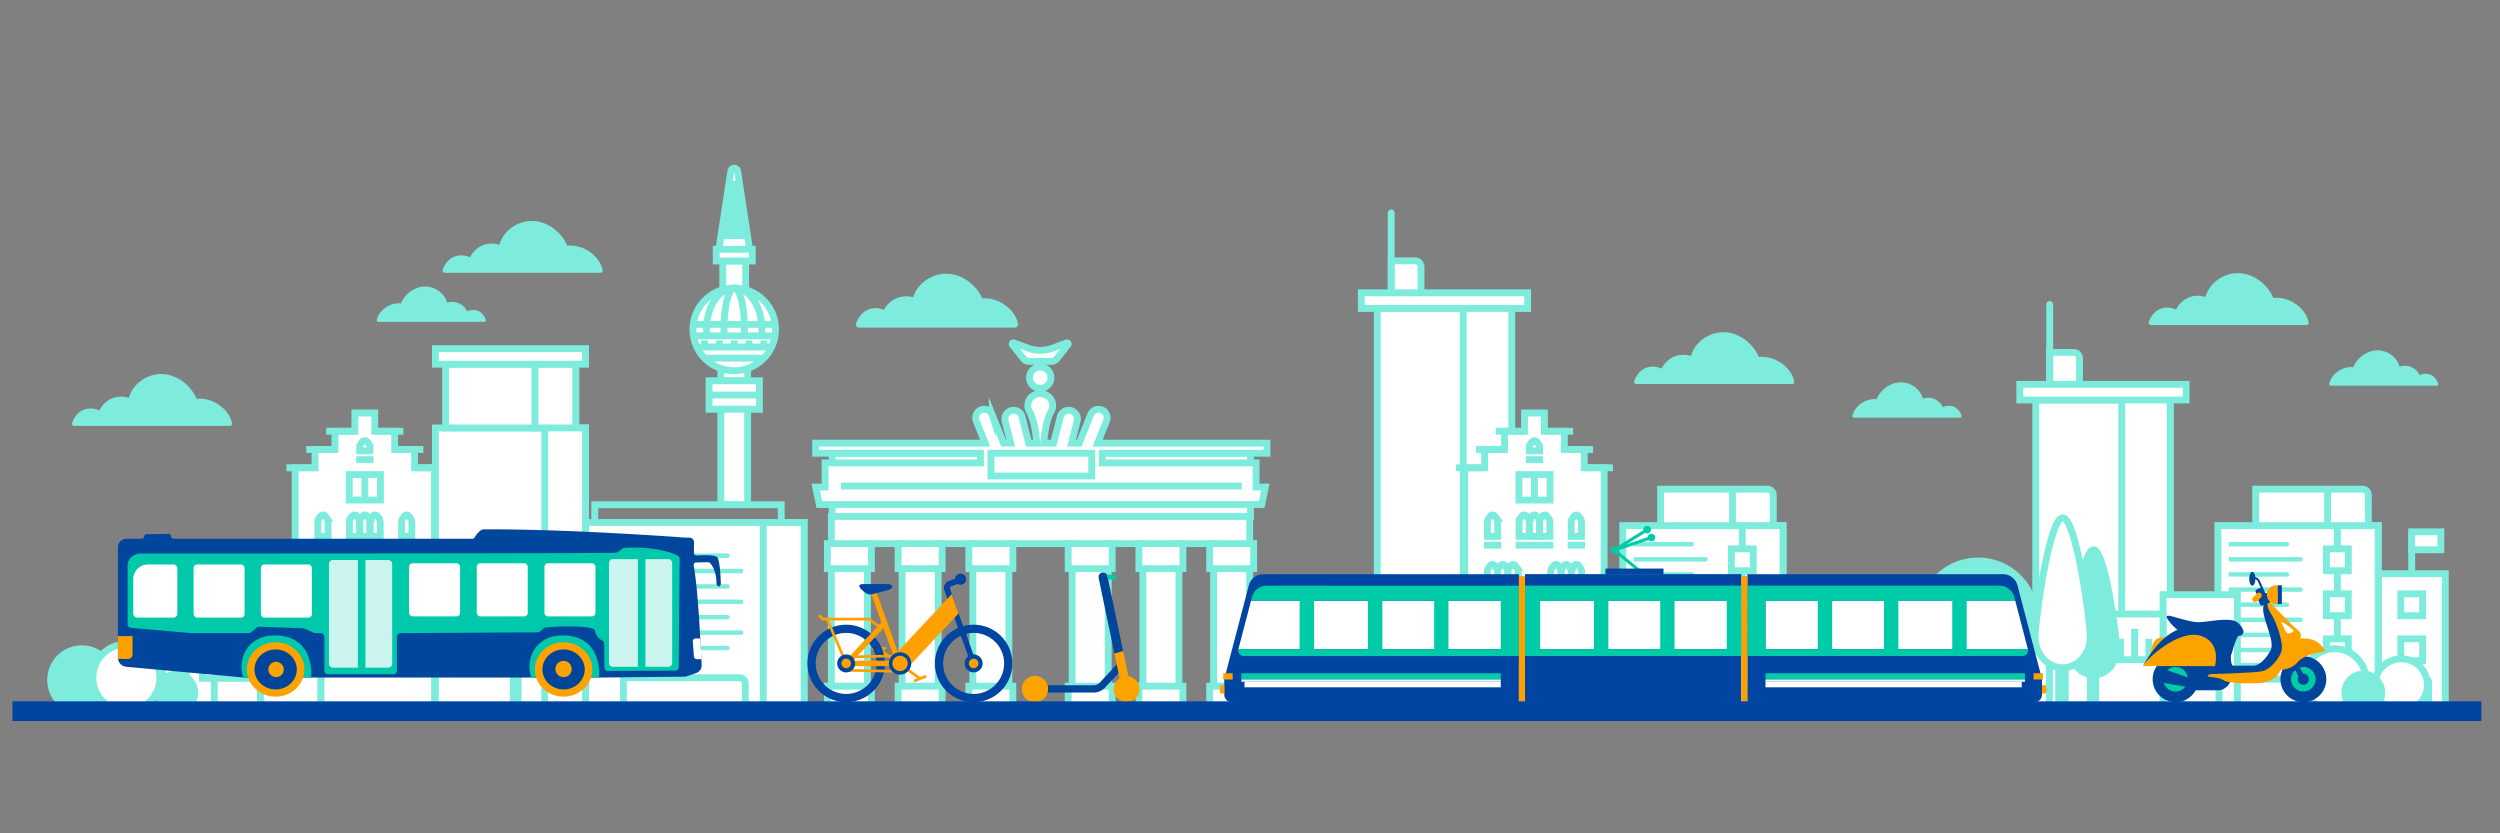
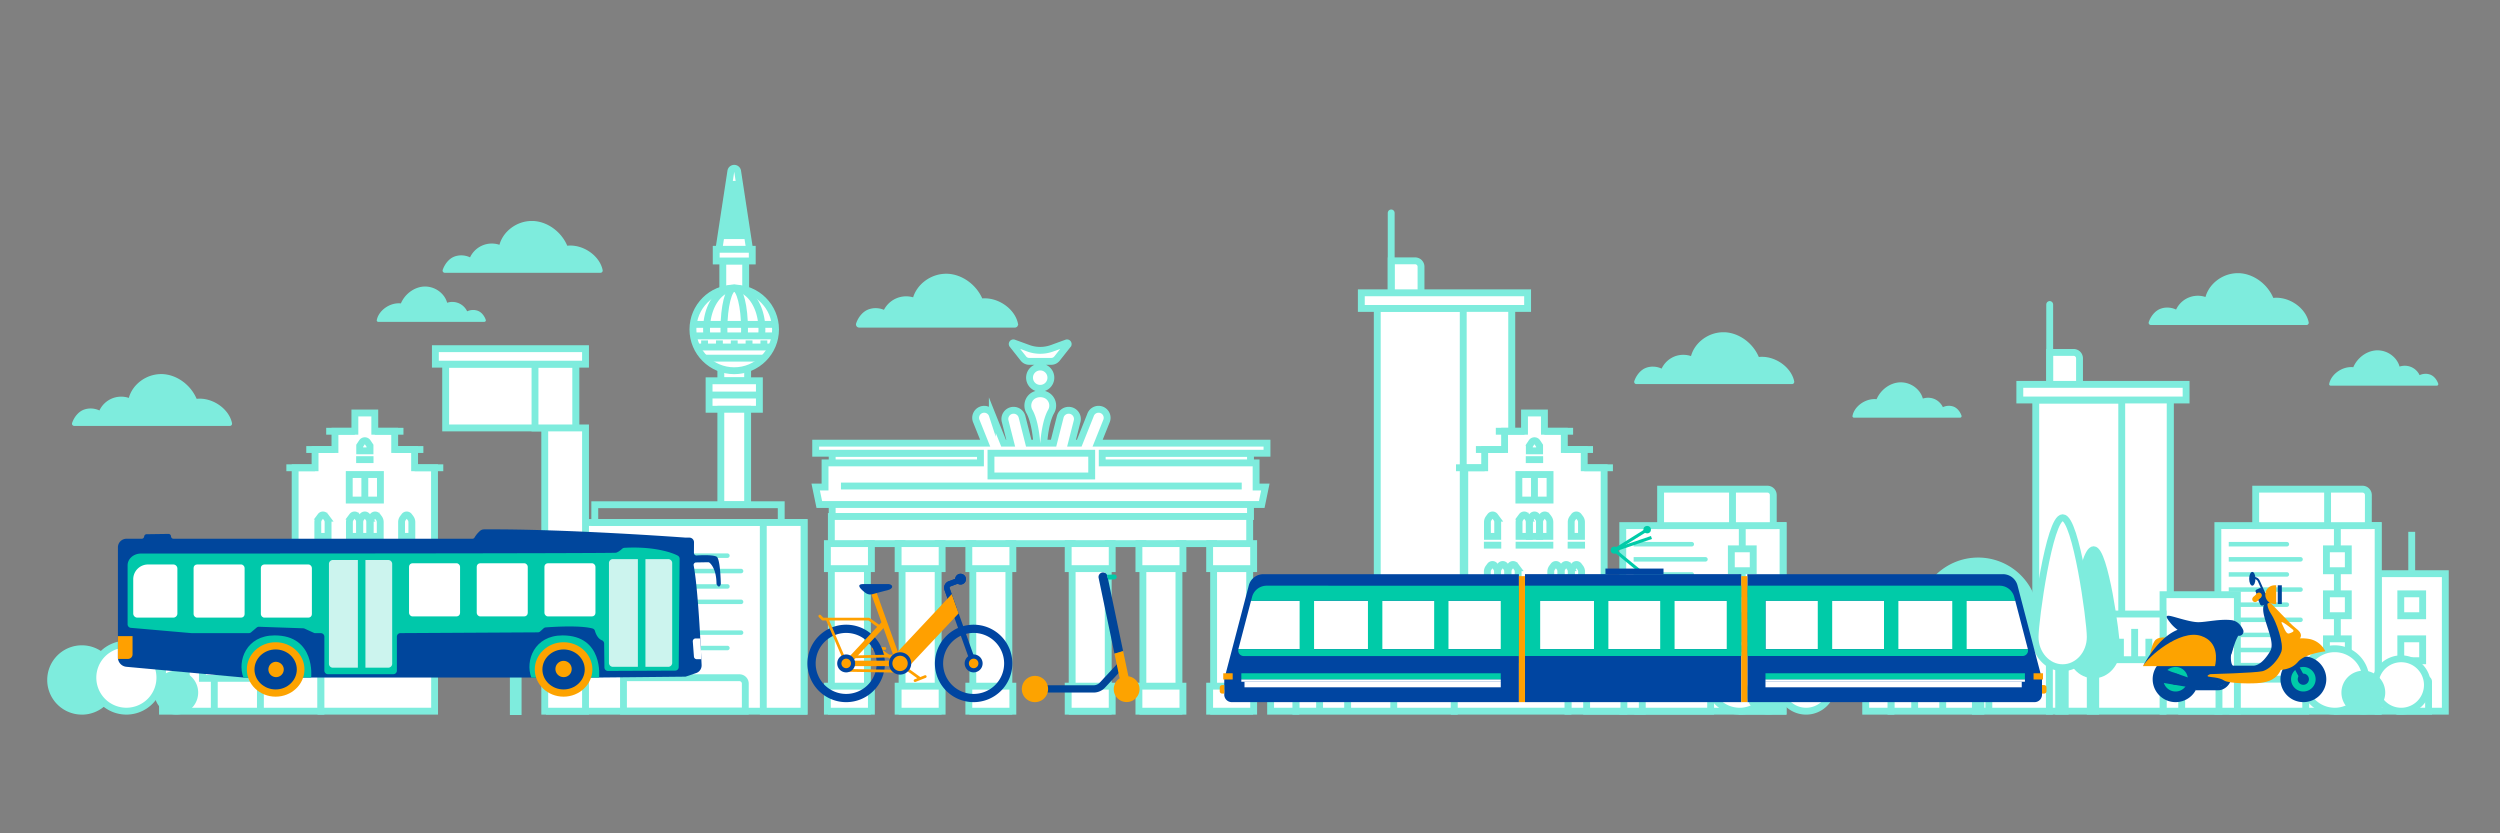
<svg xmlns="http://www.w3.org/2000/svg" width="3000" height="1000" viewBox="0 0 3000 1000">
  <rect x="0" y="0" width="3000" height="1000" fill="#808080" stroke="none" />
  <rect x="2442.9" y="480" width="161.31" height="368.55" style="fill:#fff;stroke:#7eecdd;stroke-miterlimit:10;stroke-width:8.24px" />
  <polygon points="2599.04 478.62 2604.22 478.62 2604.22 848.55 2546.08 848.55 2546.08 478.62 2599.04 478.62" style="fill:#fff;stroke:#7eecdd;stroke-miterlimit:10;stroke-width:8.24px" />
  <path d="M2495.42,463.09h-35.79V422.92h28.73a7.06,7.06,0,0,1,7.06,7.06Z" style="fill:#fff;stroke:#7eecdd;stroke-miterlimit:10;stroke-width:8.24px" />
  <line x1="2459.63" y1="463.9" x2="2459.63" y2="365.4" style="fill:#fff;stroke:#7eecdd;stroke-linecap:round;stroke-linejoin:round;stroke-width:8.24px" />
  <rect x="2423.78" y="461.24" width="199.54" height="18.75" style="fill:#fff;stroke:#7eecdd;stroke-miterlimit:10;stroke-width:8.24px" />
  <rect x="2853.77" y="688.42" width="80.6" height="165.01" style="fill:#fff;stroke:#7eecdd;stroke-miterlimit:10;stroke-width:8.24px" />
  <path d="M2879.81,815h31.53a2.94,2.94,0,0,1,2.94,2.94v35.5a0,0,0,0,1,0,0h-34.48a0,0,0,0,1,0,0V815A0,0,0,0,1,2879.81,815Z" style="fill:#fff;stroke:#7eecdd;stroke-miterlimit:10;stroke-width:8.24px" />
  <rect x="2880.95" y="766.6" width="26.24" height="26.24" style="fill:#fff" />
  <path d="M2903.06,770.72v18h-18v-18h18m8.24-8.24h-34.47V797h34.47V762.48Z" style="fill:#7eecdd" />
  <rect x="2880.95" y="712.6" width="26.24" height="26.24" style="fill:#fff" />
  <path d="M2903.06,716.72v18h-18v-18h18m8.24-8.24h-34.47V743h34.47V708.48Z" style="fill:#7eecdd" />
  <rect x="2661.43" y="630.72" width="192.34" height="222.71" style="fill:#fff;stroke:#7eecdd;stroke-miterlimit:10;stroke-width:8.24px" />
  <path d="M2853.77,853.43h-48.93V630.72h48.93Z" style="fill:#fff;stroke:#7eecdd;stroke-miterlimit:10;stroke-width:8.24px" />
  <path d="M2679.37,815h84.56a2.94,2.94,0,0,1,2.94,2.94v35.5a0,0,0,0,1,0,0h-87.5a0,0,0,0,1,0,0V815A0,0,0,0,1,2679.37,815Z" style="fill:#fff;stroke:#7eecdd;stroke-miterlimit:10;stroke-width:8.24px" />
  <rect x="2791.72" y="766.6" width="26.24" height="26.24" style="fill:#fff" />
  <path d="M2813.84,770.72v18h-18v-18h18m8.24-8.24H2787.6V797h34.48V762.48Z" style="fill:#7eecdd" />
  <rect x="2791.72" y="712.6" width="26.24" height="26.24" style="fill:#fff" />
  <path d="M2813.84,716.72v18h-18v-18h18m8.24-8.24H2787.6V743h34.48V708.48Z" style="fill:#7eecdd" />
  <rect x="2791.72" y="658.61" width="26.24" height="26.24" style="fill:#fff" />
  <path d="M2813.84,662.73v18h-18v-18h18m8.24-8.24H2787.6V689h34.48V654.49Z" style="fill:#7eecdd" />
  <path d="M2746.94,725.61h0a2.7,2.7,0,0,1-2.7,2.7h-69.76v-5.4h69.76a2.7,2.7,0,0,1,2.7,2.7" style="fill:#7eecdd" />
  <path d="M2763.34,707.47h0a2.69,2.69,0,0,1-2.69,2.7h-86.17v-5.39h86.17a2.68,2.68,0,0,1,2.69,2.69" style="fill:#7eecdd" />
  <path d="M2746.94,689.34h0a2.69,2.69,0,0,1-2.7,2.69h-69.76v-5.39h69.76a2.7,2.7,0,0,1,2.7,2.7" style="fill:#7eecdd" />
  <path d="M2746.94,653.06h0a2.7,2.7,0,0,1-2.7,2.7h-69.76v-5.4h69.76a2.7,2.7,0,0,1,2.7,2.7" style="fill:#7eecdd" />
  <path d="M2763.34,671.2h0a2.69,2.69,0,0,1-2.69,2.7h-86.17v-5.4h86.17a2.69,2.69,0,0,1,2.69,2.7" style="fill:#7eecdd" />
  <path d="M2763.34,743.75h0a2.69,2.69,0,0,1-2.69,2.7h-86.17v-5.4h86.17a2.69,2.69,0,0,1,2.69,2.7" style="fill:#7eecdd" />
  <path d="M2746.94,798.16h0a2.7,2.7,0,0,1-2.7,2.7h-69.76v-5.4h69.76a2.7,2.7,0,0,1,2.7,2.7" style="fill:#7eecdd" />
  <path d="M2746.94,761.88h0a2.7,2.7,0,0,1-2.7,2.7h-69.76v-5.39h69.76a2.69,2.69,0,0,1,2.7,2.69" style="fill:#7eecdd" />
  <path d="M2763.34,780h0a2.69,2.69,0,0,1-2.69,2.7h-86.17v-5.4h86.17a2.69,2.69,0,0,1,2.69,2.7" style="fill:#7eecdd" />
  <path d="M2842,630.72H2706.83V587H2835a7.07,7.07,0,0,1,7.06,7.06Z" style="fill:#fff;stroke:#7eecdd;stroke-miterlimit:10;stroke-width:8.24px" />
  <line x1="2793.11" y1="630.72" x2="2793.11" y2="587.17" style="fill:#fff;stroke:#7eecdd;stroke-miterlimit:10;stroke-width:8.24px" />
  <line x1="2894.07" y1="688.63" x2="2894.07" y2="638.18" style="fill:none;stroke:#7eecdd;stroke-miterlimit:10;stroke-width:8.24px" />
-   <rect x="2894.07" y="638.18" width="34.99" height="21.49" transform="translate(5823.12 1297.86) rotate(-180)" style="fill:#fff;stroke:#7eecdd;stroke-miterlimit:10;stroke-width:8.24px" />
  <rect x="2595.65" y="713.63" width="89.2" height="139.8" style="fill:#fff;stroke:#7eecdd;stroke-miterlimit:10;stroke-width:8.24px" />
  <rect x="2269.13" y="736.84" width="190.14" height="116.59" style="fill:#fff;stroke:#7eecdd;stroke-miterlimit:10;stroke-width:8.24px" />
  <rect x="2459.27" y="736.84" width="136.38" height="116.59" transform="translate(5054.93 1590.27) rotate(180)" style="fill:#fff;stroke:#7eecdd;stroke-miterlimit:10;stroke-width:8.24px" />
  <line x1="2297.61" y1="736.84" x2="2297.61" y2="853.43" style="fill:none;stroke:#7eecdd;stroke-miterlimit:10;stroke-width:8.24px" />
  <rect x="2317.02" y="795.99" width="83.86" height="18.02" style="fill:none;stroke:#7eecdd;stroke-miterlimit:10;stroke-width:8.24px" />
  <line x1="2331.28" y1="814.02" x2="2331.28" y2="853.43" style="fill:none;stroke:#7eecdd;stroke-miterlimit:10;stroke-width:8.24px" />
  <line x1="2386.62" y1="814.02" x2="2386.62" y2="853.43" style="fill:none;stroke:#7eecdd;stroke-miterlimit:10;stroke-width:8.24px" />
  <polygon points="2387.43 706.54 2238.84 706.54 2238.84 853.43 2269.14 853.43 2269.14 736.84 2387.43 736.84 2387.43 706.54" style="fill:#fff;stroke:#7eecdd;stroke-miterlimit:10;stroke-width:8.24px" />
  <line x1="2595.65" y1="791.64" x2="2459.27" y2="791.64" style="fill:none;stroke:#7eecdd;stroke-miterlimit:10;stroke-width:8.24px" />
  <line x1="2578.64" y1="791.64" x2="2578.64" y2="766.5" style="fill:none;stroke:#7eecdd;stroke-miterlimit:10;stroke-width:8.24px" />
  <line x1="2561.58" y1="791.64" x2="2561.58" y2="754.67" style="fill:none;stroke:#7eecdd;stroke-miterlimit:10;stroke-width:8.24px" />
  <line x1="2544.52" y1="791.64" x2="2544.52" y2="766.5" style="fill:none;stroke:#7eecdd;stroke-miterlimit:10;stroke-width:8.24px" />
  <line x1="2527.46" y1="791.64" x2="2527.46" y2="754.67" style="fill:none;stroke:#7eecdd;stroke-miterlimit:10;stroke-width:8.24px" />
  <line x1="2510.4" y1="791.64" x2="2510.4" y2="766.5" style="fill:none;stroke:#7eecdd;stroke-miterlimit:10;stroke-width:8.24px" />
  <line x1="2493.35" y1="791.64" x2="2493.35" y2="754.67" style="fill:none;stroke:#7eecdd;stroke-miterlimit:10;stroke-width:8.24px" />
  <line x1="2476.29" y1="791.64" x2="2476.29" y2="766.5" style="fill:none;stroke:#7eecdd;stroke-miterlimit:10;stroke-width:8.24px" />
  <path d="M2618.05,803.55h41.79a2.94,2.94,0,0,1,2.94,2.94v46.94a0,0,0,0,1,0,0h-44.73a0,0,0,0,1,0,0V803.55A0,0,0,0,1,2618.05,803.55Z" style="fill:#fff;stroke:#7eecdd;stroke-miterlimit:10;stroke-width:8.24px" />
  <path d="M2881.46,853.43A31.44,31.44,0,1,1,2912.89,822a31.46,31.46,0,0,1-31.43,31.43" style="fill:#fff;stroke:#7eecdd;stroke-miterlimit:10;stroke-width:8.24px" />
  <path d="M2801.66,853.41A37.46,37.46,0,1,1,2839.11,816a37.51,37.51,0,0,1-37.45,37.45" style="fill:#fff;stroke:#7eecdd;stroke-miterlimit:10;stroke-width:8.24px" />
  <path d="M2836,853.27a22.16,22.16,0,1,1,22.16-22.16A22.19,22.19,0,0,1,2836,853.27" style="fill:#7eecdd;stroke:#7eecdd;stroke-miterlimit:10;stroke-width:8.24px" />
  <polygon points="521.41 561.32 497.52 561.32 497.52 539.41 473.63 539.41 473.63 517.5 449.74 517.5 449.74 495.59 425.85 495.59 425.85 517.5 401.95 517.5 401.95 539.41 378.07 539.41 378.07 561.32 354.17 561.32 354.17 736.61 521.41 736.61 521.41 561.32" style="fill:#fff;stroke:#7eecdd;stroke-miterlimit:10;stroke-width:8.24px" />
  <rect x="419.09" y="569.43" width="37.41" height="30.65" style="fill:#fff;stroke:#7eecdd;stroke-miterlimit:10;stroke-width:8.24px" />
  <line x1="437.79" y1="569.43" x2="437.79" y2="600.08" style="fill:none;stroke:#7eecdd;stroke-miterlimit:10;stroke-width:8.24px" />
  <path d="M452.87,619.33l1.84,2.48a7.93,7.93,0,0,1,1.57,4.74v17.08H444V626.55a7.93,7.93,0,0,1,1.57-4.74l1.84-2.48A3.43,3.43,0,0,1,452.87,619.33Z" style="fill:none;stroke:#7eecdd;stroke-miterlimit:10;stroke-width:8.24px" />
  <path d="M440.54,619.33l1.84,2.48a7.88,7.88,0,0,1,1.58,4.74v17.08H431.63V626.55a7.93,7.93,0,0,1,1.57-4.74l1.84-2.48A3.43,3.43,0,0,1,440.54,619.33Z" style="fill:none;stroke:#7eecdd;stroke-miterlimit:10;stroke-width:8.24px" />
  <path d="M428.21,619.33l1.85,2.48a7.93,7.93,0,0,1,1.57,4.74v17.08H419.3V626.55a7.93,7.93,0,0,1,1.57-4.74l1.85-2.48A3.42,3.42,0,0,1,428.21,619.33Z" style="fill:none;stroke:#7eecdd;stroke-miterlimit:10;stroke-width:8.24px" />
  <line x1="415.18" y1="654.19" x2="460.41" y2="654.19" style="fill:none;stroke:#7eecdd;stroke-miterlimit:10;stroke-width:8.24px" />
  <path d="M490.81,619.33l1.84,2.48a7.93,7.93,0,0,1,1.57,4.74v17.08H481.89V626.55a7.93,7.93,0,0,1,1.57-4.74l1.85-2.48A3.43,3.43,0,0,1,490.81,619.33Z" style="fill:none;stroke:#7eecdd;stroke-miterlimit:10;stroke-width:8.24px" />
  <line x1="477.64" y1="654.19" x2="498.48" y2="654.19" style="fill:none;stroke:#7eecdd;stroke-miterlimit:10;stroke-width:8.24px" />
  <path d="M444,534.91V541H431.63v-6.09l2.79-4.21a4,4,0,0,1,6.74,0Z" style="fill:none;stroke:#7eecdd;stroke-miterlimit:10;stroke-width:8.24px" />
  <line x1="427.37" y1="551.56" x2="448.21" y2="551.56" style="fill:none;stroke:#7eecdd;stroke-miterlimit:10;stroke-width:8.24px" />
  <path d="M390.28,619.33l1.84,2.48a7.93,7.93,0,0,1,1.57,4.74v17.08H381.37V626.55a7.93,7.93,0,0,1,1.57-4.74l1.84-2.48A3.43,3.43,0,0,1,390.28,619.33Z" style="fill:none;stroke:#7eecdd;stroke-miterlimit:10;stroke-width:8.24px" />
  <line x1="377.11" y1="654.19" x2="397.95" y2="654.19" style="fill:none;stroke:#7eecdd;stroke-miterlimit:10;stroke-width:8.24px" />
  <path d="M490.94,678.78l1.84,2.47a8,8,0,0,1,1.57,4.75v17.08H482V686a8,8,0,0,1,1.57-4.75l1.84-2.47A3.42,3.42,0,0,1,490.94,678.78Z" style="fill:none;stroke:#7eecdd;stroke-miterlimit:10;stroke-width:8.24px" />
  <path d="M478.61,678.78l1.84,2.47A8,8,0,0,1,482,686v17.08H469.7V686a8,8,0,0,1,1.57-4.75l1.84-2.47A3.42,3.42,0,0,1,478.61,678.78Z" style="fill:none;stroke:#7eecdd;stroke-miterlimit:10;stroke-width:8.24px" />
  <path d="M466.28,678.78l1.85,2.47A8,8,0,0,1,469.7,686v17.08H457.37V686a8,8,0,0,1,1.57-4.75l1.84-2.47A3.42,3.42,0,0,1,466.28,678.78Z" style="fill:none;stroke:#7eecdd;stroke-miterlimit:10;stroke-width:8.24px" />
  <line x1="453.25" y1="713.64" x2="498.48" y2="713.64" style="fill:none;stroke:#7eecdd;stroke-miterlimit:10;stroke-width:8.24px" />
  <path d="M414.8,678.78l1.84,2.47a8,8,0,0,1,1.58,4.75v17.08H405.89V686a8,8,0,0,1,1.57-4.75l1.84-2.47A3.42,3.42,0,0,1,414.8,678.78Z" style="fill:none;stroke:#7eecdd;stroke-miterlimit:10;stroke-width:8.24px" />
  <path d="M402.47,678.78l1.85,2.47a8,8,0,0,1,1.57,4.75v17.08H393.56V686a8,8,0,0,1,1.57-4.75l1.84-2.47A3.42,3.42,0,0,1,402.47,678.78Z" style="fill:none;stroke:#7eecdd;stroke-miterlimit:10;stroke-width:8.24px" />
  <path d="M390.15,678.78l1.84,2.47a8,8,0,0,1,1.57,4.75v17.08H381.23V686a8,8,0,0,1,1.57-4.75l1.85-2.47A3.42,3.42,0,0,1,390.15,678.78Z" style="fill:none;stroke:#7eecdd;stroke-miterlimit:10;stroke-width:8.24px" />
  <line x1="377.11" y1="713.64" x2="422.34" y2="713.64" style="fill:none;stroke:#7eecdd;stroke-miterlimit:10;stroke-width:8.24px" />
  <line x1="391.43" y1="517.5" x2="425.85" y2="517.5" style="fill:none;stroke:#7eecdd;stroke-miterlimit:10;stroke-width:8.24px" />
  <line x1="449.74" y1="517.5" x2="484.16" y2="517.5" style="fill:none;stroke:#7eecdd;stroke-miterlimit:10;stroke-width:8.24px" />
  <line x1="367.53" y1="539.42" x2="401.96" y2="539.42" style="fill:none;stroke:#7eecdd;stroke-miterlimit:10;stroke-width:8.24px" />
  <line x1="473.63" y1="539.42" x2="508.05" y2="539.42" style="fill:none;stroke:#7eecdd;stroke-miterlimit:10;stroke-width:8.24px" />
  <line x1="343.64" y1="561.32" x2="378.07" y2="561.32" style="fill:none;stroke:#7eecdd;stroke-miterlimit:10;stroke-width:8.24px" />
  <line x1="497.52" y1="561.32" x2="531.94" y2="561.32" style="fill:none;stroke:#7eecdd;stroke-miterlimit:10;stroke-width:8.24px" />
  <rect x="1652.71" y="370.12" width="161.31" height="478.44" style="fill:#fff;stroke:#7eecdd;stroke-miterlimit:10;stroke-width:8.24px" />
  <polygon points="1808.85 368.74 1814.02 368.74 1814.02 848.55 1755.88 848.55 1755.88 368.74 1808.85 368.74" style="fill:#fff;stroke:#7eecdd;stroke-miterlimit:10;stroke-width:8.24px" />
  <path d="M1705.23,353.2h-35.79V313h28.72a7.07,7.07,0,0,1,7.07,7.06Z" style="fill:#fff;stroke:#7eecdd;stroke-miterlimit:10;stroke-width:8.24px" />
  <line x1="1669.44" y1="354.02" x2="1669.44" y2="255.51" style="fill:#fff;stroke:#7eecdd;stroke-linecap:round;stroke-linejoin:round;stroke-width:8.24px" />
  <rect x="1633.59" y="351.36" width="199.54" height="18.75" style="fill:#fff;stroke:#7eecdd;stroke-miterlimit:10;stroke-width:8.24px" />
  <polygon points="1924.97 561.32 1901.08 561.32 1901.08 539.41 1877.19 539.41 1877.19 517.5 1853.3 517.5 1853.3 495.59 1829.41 495.59 1829.41 517.5 1805.51 517.5 1805.51 539.41 1781.62 539.41 1781.62 561.32 1757.73 561.32 1757.73 736.61 1924.97 736.61 1924.97 561.32" style="fill:#fff;stroke:#7eecdd;stroke-miterlimit:10;stroke-width:8.24px" />
  <rect x="1822.64" y="569.43" width="37.41" height="30.65" style="fill:#fff;stroke:#7eecdd;stroke-miterlimit:10;stroke-width:8.24px" />
  <line x1="1841.35" y1="569.43" x2="1841.35" y2="600.08" style="fill:none;stroke:#7eecdd;stroke-miterlimit:10;stroke-width:8.24px" />
  <path d="M1856.43,619.33l1.84,2.48a7.93,7.93,0,0,1,1.57,4.74v17.08h-12.32V626.55a7.93,7.93,0,0,1,1.57-4.74l1.84-2.48A3.43,3.43,0,0,1,1856.43,619.33Z" style="fill:none;stroke:#7eecdd;stroke-miterlimit:10;stroke-width:8.24px" />
  <path d="M1844.1,619.33l1.84,2.48a7.94,7.94,0,0,1,1.58,4.74v17.08h-12.33V626.55a7.93,7.93,0,0,1,1.57-4.74l1.84-2.48A3.43,3.43,0,0,1,1844.1,619.33Z" style="fill:none;stroke:#7eecdd;stroke-miterlimit:10;stroke-width:8.24px" />
  <path d="M1831.77,619.33l1.84,2.48a7.88,7.88,0,0,1,1.58,4.74v17.08h-12.33V626.55a7.93,7.93,0,0,1,1.57-4.74l1.84-2.48A3.43,3.43,0,0,1,1831.77,619.33Z" style="fill:none;stroke:#7eecdd;stroke-miterlimit:10;stroke-width:8.24px" />
  <line x1="1818.74" y1="654.19" x2="1863.97" y2="654.19" style="fill:none;stroke:#7eecdd;stroke-miterlimit:10;stroke-width:8.24px" />
  <path d="M1894.36,619.33l1.85,2.48a7.93,7.93,0,0,1,1.57,4.74v17.08h-12.33V626.55a7.93,7.93,0,0,1,1.57-4.74l1.85-2.48A3.42,3.42,0,0,1,1894.36,619.33Z" style="fill:none;stroke:#7eecdd;stroke-miterlimit:10;stroke-width:8.24px" />
  <line x1="1881.19" y1="654.19" x2="1902.03" y2="654.19" style="fill:none;stroke:#7eecdd;stroke-miterlimit:10;stroke-width:8.24px" />
  <path d="M1847.52,534.91V541h-12.33v-6.09l2.79-4.21a4,4,0,0,1,6.74,0Z" style="fill:none;stroke:#7eecdd;stroke-miterlimit:10;stroke-width:8.24px" />
  <line x1="1830.93" y1="551.56" x2="1851.77" y2="551.56" style="fill:none;stroke:#7eecdd;stroke-miterlimit:10;stroke-width:8.24px" />
  <path d="M1793.84,619.33l1.84,2.48a7.93,7.93,0,0,1,1.57,4.74v17.08h-12.33V626.55a7.94,7.94,0,0,1,1.58-4.74l1.84-2.48A3.43,3.43,0,0,1,1793.84,619.33Z" style="fill:none;stroke:#7eecdd;stroke-miterlimit:10;stroke-width:8.24px" />
  <line x1="1780.67" y1="654.19" x2="1801.51" y2="654.19" style="fill:none;stroke:#7eecdd;stroke-miterlimit:10;stroke-width:8.24px" />
  <path d="M1894.5,678.78l1.84,2.47a8,8,0,0,1,1.57,4.75v17.08h-12.33V686a8,8,0,0,1,1.58-4.75l1.84-2.47A3.42,3.42,0,0,1,1894.5,678.78Z" style="fill:none;stroke:#7eecdd;stroke-miterlimit:10;stroke-width:8.24px" />
  <path d="M1882.17,678.78l1.84,2.47a8,8,0,0,1,1.57,4.75v17.08h-12.32V686a8,8,0,0,1,1.57-4.75l1.84-2.47A3.42,3.42,0,0,1,1882.17,678.78Z" style="fill:none;stroke:#7eecdd;stroke-miterlimit:10;stroke-width:8.24px" />
  <path d="M1869.84,678.78l1.84,2.47a8,8,0,0,1,1.58,4.75v17.08h-12.33V686a8,8,0,0,1,1.57-4.75l1.84-2.47A3.42,3.42,0,0,1,1869.84,678.78Z" style="fill:none;stroke:#7eecdd;stroke-miterlimit:10;stroke-width:8.24px" />
  <line x1="1856.81" y1="713.64" x2="1902.03" y2="713.64" style="fill:none;stroke:#7eecdd;stroke-miterlimit:10;stroke-width:8.24px" />
  <path d="M1818.36,678.78l1.84,2.47a8,8,0,0,1,1.57,4.75v17.08h-12.32V686a8,8,0,0,1,1.57-4.75l1.84-2.47A3.42,3.42,0,0,1,1818.36,678.78Z" style="fill:none;stroke:#7eecdd;stroke-miterlimit:10;stroke-width:8.24px" />
  <path d="M1806,678.78l1.84,2.47a8,8,0,0,1,1.58,4.75v17.08h-12.33V686a8,8,0,0,1,1.57-4.75l1.84-2.47A3.42,3.42,0,0,1,1806,678.78Z" style="fill:none;stroke:#7eecdd;stroke-miterlimit:10;stroke-width:8.24px" />
  <path d="M1793.7,678.78l1.85,2.47a8,8,0,0,1,1.57,4.75v17.08h-12.33V686a8,8,0,0,1,1.57-4.75l1.84-2.47A3.42,3.42,0,0,1,1793.7,678.78Z" style="fill:none;stroke:#7eecdd;stroke-miterlimit:10;stroke-width:8.24px" />
  <line x1="1780.67" y1="713.64" x2="1825.9" y2="713.64" style="fill:none;stroke:#7eecdd;stroke-miterlimit:10;stroke-width:8.24px" />
  <line x1="1794.98" y1="517.5" x2="1829.41" y2="517.5" style="fill:none;stroke:#7eecdd;stroke-miterlimit:10;stroke-width:8.24px" />
  <line x1="1853.3" y1="517.5" x2="1887.72" y2="517.5" style="fill:none;stroke:#7eecdd;stroke-miterlimit:10;stroke-width:8.24px" />
  <line x1="1771.09" y1="539.42" x2="1805.51" y2="539.42" style="fill:none;stroke:#7eecdd;stroke-miterlimit:10;stroke-width:8.24px" />
  <line x1="1877.19" y1="539.42" x2="1911.61" y2="539.42" style="fill:none;stroke:#7eecdd;stroke-miterlimit:10;stroke-width:8.24px" />
  <line x1="1747.2" y1="561.32" x2="1781.62" y2="561.32" style="fill:none;stroke:#7eecdd;stroke-miterlimit:10;stroke-width:8.24px" />
  <line x1="1901.08" y1="561.32" x2="1935.5" y2="561.32" style="fill:none;stroke:#7eecdd;stroke-miterlimit:10;stroke-width:8.24px" />
  <rect x="1947.32" y="630.72" width="192.34" height="222.71" style="fill:#fff;stroke:#7eecdd;stroke-miterlimit:10;stroke-width:8.24px" />
  <path d="M2139.66,853.43h-48.93V630.72h48.93Z" style="fill:#fff;stroke:#7eecdd;stroke-miterlimit:10;stroke-width:8.24px" />
  <path d="M1965.26,815h84.56a2.94,2.94,0,0,1,2.94,2.94v35.5a0,0,0,0,1,0,0h-87.5a0,0,0,0,1,0,0V815A0,0,0,0,1,1965.26,815Z" style="fill:#fff;stroke:#7eecdd;stroke-miterlimit:10;stroke-width:8.24px" />
  <rect x="2077.62" y="766.6" width="26.24" height="26.24" style="fill:#fff" />
  <path d="M2099.73,770.72v18h-18v-18h18m8.24-8.24H2073.5V797H2108V762.48Z" style="fill:#7eecdd" />
  <rect x="2077.62" y="712.6" width="26.24" height="26.24" style="fill:#fff" />
  <path d="M2099.73,716.72v18h-18v-18h18m8.24-8.24H2073.5V743H2108V708.48Z" style="fill:#7eecdd" />
  <rect x="2077.62" y="658.61" width="26.24" height="26.24" style="fill:#fff" />
  <path d="M2099.73,662.73v18h-18v-18h18m8.24-8.24H2073.5V689H2108V654.49Z" style="fill:#7eecdd" />
  <path d="M2032.83,725.61h0a2.69,2.69,0,0,1-2.69,2.7h-69.77v-5.4h69.77a2.69,2.69,0,0,1,2.69,2.7" style="fill:#7eecdd" />
  <path d="M2049.24,707.47h0a2.7,2.7,0,0,1-2.7,2.7h-86.17v-5.39h86.17a2.69,2.69,0,0,1,2.7,2.69" style="fill:#7eecdd" />
  <path d="M2032.83,689.34h0a2.68,2.68,0,0,1-2.69,2.69h-69.77v-5.39h69.77a2.69,2.69,0,0,1,2.69,2.7" style="fill:#7eecdd" />
  <path d="M2032.83,653.06h0a2.69,2.69,0,0,1-2.69,2.7h-69.77v-5.4h69.77a2.69,2.69,0,0,1,2.69,2.7" style="fill:#7eecdd" />
  <path d="M2049.24,671.2h0a2.7,2.7,0,0,1-2.7,2.7h-86.17v-5.4h86.17a2.7,2.7,0,0,1,2.7,2.7" style="fill:#7eecdd" />
  <path d="M2049.24,743.75h0a2.7,2.7,0,0,1-2.7,2.7h-86.17v-5.4h86.17a2.7,2.7,0,0,1,2.7,2.7" style="fill:#7eecdd" />
  <path d="M2032.83,798.16h0a2.69,2.69,0,0,1-2.69,2.7h-69.77v-5.4h69.77a2.69,2.69,0,0,1,2.69,2.7" style="fill:#7eecdd" />
  <path d="M2032.83,761.88h0a2.69,2.69,0,0,1-2.69,2.7h-69.77v-5.39h69.77a2.68,2.68,0,0,1,2.69,2.69" style="fill:#7eecdd" />
  <path d="M2049.24,780h0a2.7,2.7,0,0,1-2.7,2.7h-86.17v-5.4h86.17a2.7,2.7,0,0,1,2.7,2.7" style="fill:#7eecdd" />
  <path d="M2127.93,630.72h-135.2V587h128.14a7.07,7.07,0,0,1,7.06,7.06Z" style="fill:#fff;stroke:#7eecdd;stroke-miterlimit:10;stroke-width:8.24px" />
  <line x1="2079" y1="630.72" x2="2079" y2="587.17" style="fill:#fff;stroke:#7eecdd;stroke-miterlimit:10;stroke-width:8.24px" />
  <rect x="1881.55" y="713.63" width="89.2" height="139.8" style="fill:#fff;stroke:#7eecdd;stroke-miterlimit:10;stroke-width:8.24px" />
  <rect x="1555.03" y="736.84" width="190.14" height="116.59" style="fill:#fff;stroke:#7eecdd;stroke-miterlimit:10;stroke-width:8.24px" />
  <rect x="1745.17" y="736.84" width="136.38" height="116.59" transform="translate(3626.71 1590.27) rotate(180)" style="fill:#fff;stroke:#7eecdd;stroke-miterlimit:10;stroke-width:8.24px" />
  <line x1="1583.5" y1="736.84" x2="1583.5" y2="853.43" style="fill:none;stroke:#7eecdd;stroke-miterlimit:10;stroke-width:8.24px" />
  <rect x="1602.91" y="795.99" width="83.86" height="18.02" style="fill:none;stroke:#7eecdd;stroke-miterlimit:10;stroke-width:8.24px" />
  <line x1="1617.17" y1="814.02" x2="1617.17" y2="853.43" style="fill:none;stroke:#7eecdd;stroke-miterlimit:10;stroke-width:8.24px" />
  <line x1="1672.51" y1="814.02" x2="1672.51" y2="853.43" style="fill:none;stroke:#7eecdd;stroke-miterlimit:10;stroke-width:8.24px" />
  <polygon points="1673.32 706.54 1524.73 706.54 1524.73 853.43 1555.03 853.43 1555.03 736.84 1673.32 736.84 1673.32 706.54" style="fill:#fff;stroke:#7eecdd;stroke-miterlimit:10;stroke-width:8.24px" />
  <line x1="1881.55" y1="791.64" x2="1745.17" y2="791.64" style="fill:none;stroke:#7eecdd;stroke-miterlimit:10;stroke-width:8.24px" />
  <line x1="1864.53" y1="791.64" x2="1864.53" y2="766.5" style="fill:none;stroke:#7eecdd;stroke-miterlimit:10;stroke-width:8.24px" />
  <line x1="1847.48" y1="791.64" x2="1847.48" y2="754.67" style="fill:none;stroke:#7eecdd;stroke-miterlimit:10;stroke-width:8.24px" />
  <line x1="1830.42" y1="791.64" x2="1830.42" y2="766.5" style="fill:none;stroke:#7eecdd;stroke-miterlimit:10;stroke-width:8.24px" />
  <line x1="1813.36" y1="791.64" x2="1813.36" y2="754.67" style="fill:none;stroke:#7eecdd;stroke-miterlimit:10;stroke-width:8.24px" />
  <line x1="1796.3" y1="791.64" x2="1796.3" y2="766.5" style="fill:none;stroke:#7eecdd;stroke-miterlimit:10;stroke-width:8.24px" />
  <line x1="1779.24" y1="791.64" x2="1779.24" y2="754.67" style="fill:none;stroke:#7eecdd;stroke-miterlimit:10;stroke-width:8.24px" />
  <line x1="1762.18" y1="791.64" x2="1762.18" y2="766.5" style="fill:none;stroke:#7eecdd;stroke-miterlimit:10;stroke-width:8.24px" />
  <rect x="195" y="736.84" width="190.14" height="116.59" style="fill:#fff;stroke:#7eecdd;stroke-miterlimit:10;stroke-width:8.24px" />
  <rect x="385.14" y="736.84" width="136.38" height="116.59" transform="translate(906.66 1590.27) rotate(180)" style="fill:#fff;stroke:#7eecdd;stroke-miterlimit:10;stroke-width:8.24px" />
  <line x1="223.48" y1="736.84" x2="223.48" y2="853.43" style="fill:none;stroke:#7eecdd;stroke-miterlimit:10;stroke-width:8.24px" />
  <rect x="242.89" y="795.99" width="83.86" height="18.02" style="fill:none;stroke:#7eecdd;stroke-miterlimit:10;stroke-width:8.24px" />
  <line x1="257.14" y1="814.02" x2="257.14" y2="853.43" style="fill:none;stroke:#7eecdd;stroke-miterlimit:10;stroke-width:8.24px" />
  <line x1="312.49" y1="814.02" x2="312.49" y2="853.43" style="fill:none;stroke:#7eecdd;stroke-miterlimit:10;stroke-width:8.24px" />
  <line x1="504.51" y1="791.64" x2="504.51" y2="766.5" style="fill:none;stroke:#7eecdd;stroke-miterlimit:10;stroke-width:8.24px" />
  <line x1="487.45" y1="791.64" x2="487.45" y2="754.67" style="fill:none;stroke:#7eecdd;stroke-miterlimit:10;stroke-width:8.24px" />
  <line x1="470.39" y1="791.64" x2="470.39" y2="766.5" style="fill:none;stroke:#7eecdd;stroke-miterlimit:10;stroke-width:8.24px" />
  <line x1="453.33" y1="791.64" x2="453.33" y2="754.67" style="fill:none;stroke:#7eecdd;stroke-miterlimit:10;stroke-width:8.24px" />
  <line x1="436.27" y1="791.64" x2="436.27" y2="766.5" style="fill:none;stroke:#7eecdd;stroke-miterlimit:10;stroke-width:8.24px" />
  <line x1="419.21" y1="791.64" x2="419.21" y2="754.67" style="fill:none;stroke:#7eecdd;stroke-miterlimit:10;stroke-width:8.24px" />
  <line x1="402.16" y1="791.64" x2="402.16" y2="766.5" style="fill:none;stroke:#7eecdd;stroke-miterlimit:10;stroke-width:8.24px" />
  <path d="M1903.95,803.55h41.79a2.94,2.94,0,0,1,2.94,2.94v46.94a0,0,0,0,1,0,0h-44.73a0,0,0,0,1,0,0V803.55A0,0,0,0,1,1903.95,803.55Z" style="fill:#fff;stroke:#7eecdd;stroke-miterlimit:10;stroke-width:8.24px" />
  <rect x="659.3" y="627" width="305.56" height="226.43" style="fill:#fff;stroke:#7eecdd;stroke-miterlimit:10;stroke-width:8.24px" />
  <rect x="713.74" y="605.68" width="223.73" height="21.3" style="fill:none;stroke:#7eecdd;stroke-miterlimit:10;stroke-width:8.24px" />
  <path d="M894.36,853.43H748.17V813.26H887.3a7.06,7.06,0,0,1,7.06,7.06Z" style="fill:none;stroke:#7eecdd;stroke-miterlimit:10;stroke-width:8.24px" />
-   <path d="M875.57,740.69h0a2.69,2.69,0,0,1-2.7,2.69H748.17V738h124.7a2.7,2.7,0,0,1,2.7,2.7" style="fill:#7eecdd" />
  <path d="M892,722.21h0a2.7,2.7,0,0,1-2.7,2.7H748.17v-5.4h141.1a2.7,2.7,0,0,1,2.7,2.7" style="fill:#7eecdd" />
  <path d="M875.57,703.74h0a2.7,2.7,0,0,1-2.7,2.7H748.17V701h124.7a2.7,2.7,0,0,1,2.7,2.7" style="fill:#7eecdd" />
  <path d="M875.57,666.79h0a2.7,2.7,0,0,1-2.7,2.7H748.17v-5.4h124.7a2.7,2.7,0,0,1,2.7,2.7" style="fill:#7eecdd" />
  <path d="M892,685.26h0a2.69,2.69,0,0,1-2.7,2.7H748.17v-5.39h141.1a2.69,2.69,0,0,1,2.7,2.69" style="fill:#7eecdd" />
  <path d="M875.57,777.64h0a2.69,2.69,0,0,1-2.7,2.69H748.17v-5.39h124.7a2.7,2.7,0,0,1,2.7,2.7" style="fill:#7eecdd" />
  <path d="M892,759.16h0a2.7,2.7,0,0,1-2.7,2.7H748.17v-5.4h141.1a2.7,2.7,0,0,1,2.7,2.7" style="fill:#7eecdd" />
  <rect x="915.94" y="626.99" width="48.93" height="226.44" style="fill:#fff;stroke:#7eecdd;stroke-miterlimit:10;stroke-width:8.24px" />
-   <rect x="522.45" y="513.52" width="180.18" height="339.91" style="fill:#fff;stroke:#7eecdd;stroke-miterlimit:10;stroke-width:8.24px" />
  <rect x="534.78" y="437" width="156.12" height="76.52" style="fill:#fff;stroke:#7eecdd;stroke-miterlimit:10;stroke-width:8.24px" />
  <path d="M702.63,853.43H653.7V513.52h48.93ZM690.9,513.52H642V437H690.9Z" style="fill:#fff;stroke:#7eecdd;stroke-miterlimit:10;stroke-width:8.24px" />
  <rect x="522.45" y="418.41" width="180.18" height="18.59" style="fill:#fff;stroke:#7eecdd;stroke-miterlimit:10;stroke-width:8.24px" />
  <rect x="998.61" y="543.86" width="501.99" height="75.93" style="fill:#fff;stroke:#7eecdd;stroke-miterlimit:10;stroke-width:8.24px" />
  <path d="M1228.16,430.33a8.69,8.69,0,0,0,6.81,3.3h26.56a8.71,8.71,0,0,0,6.82-3.3l13.19-16.67a1.38,1.38,0,0,0-1.55-2.14l-17.47,6.38a41.66,41.66,0,0,1-28.54,0l-17.47-6.38a1.37,1.37,0,0,0-1.54,2.14Zm7.29,22.87a12.8,12.8,0,1,0,12.8-12.8A12.8,12.8,0,0,0,1235.45,453.2Zm284.94,90.66V531.79H1317.16l10.39-25.95a10.26,10.26,0,1,0-19-7.63l-13.45,33.58h-9.25l6.71-26.41a10.46,10.46,0,0,0-20.28-5.16l-8,31.57h-11.8c.47-6.46,2.42-26.68,8.88-38a14.12,14.12,0,0,0-5.46-19.47,16.53,16.53,0,0,0-15.16,0c-7,3.63-9.36,12.62-5.46,19.47,6.47,11.33,8.41,31.55,8.89,38h-9.73l-8-31.57a10.46,10.46,0,1,0-20.28,5.16l6.71,26.41h-8.62l-13.45-33.58a10.26,10.26,0,1,0-19,7.63l10.39,25.95H978.82v12.07h197.73v11.63H990.05v28.93H978.82l4.34,21h530.93l4.34-21h-11.11V555.49H1322.66V543.86ZM997.63,853.43h43.28V652.34h41.59V853.43h43.29V652.34h41.59V853.43h43.28V652.34h75.93V853.43h43.28V652.34h41.59V853.43h43.28V652.34h41.6V853.43h43.28V619.78h-502Z" style="fill:#fff;stroke:#7eecdd;stroke-miterlimit:10;stroke-width:8.24px" />
  <rect x="1189.17" y="543.88" width="120.87" height="27.3" style="fill:#fff;stroke:#7eecdd;stroke-miterlimit:10;stroke-width:8.24px" />
  <line x1="1009.14" y1="583.23" x2="1490.07" y2="583.23" style="fill:none;stroke:#7eecdd;stroke-miterlimit:10;stroke-width:8.24px" />
  <rect x="992.86" y="823.4" width="52.82" height="30.03" style="fill:#fff;stroke:#7eecdd;stroke-miterlimit:10;stroke-width:8.24px" />
  <rect x="1077.74" y="823.4" width="52.82" height="30.03" style="fill:#fff;stroke:#7eecdd;stroke-miterlimit:10;stroke-width:8.24px" />
  <rect x="1162.61" y="823.4" width="52.82" height="30.03" style="fill:#fff;stroke:#7eecdd;stroke-miterlimit:10;stroke-width:8.24px" />
  <rect x="1281.82" y="823.4" width="52.82" height="30.03" style="fill:#fff;stroke:#7eecdd;stroke-miterlimit:10;stroke-width:8.24px" />
  <rect x="1366.7" y="823.4" width="52.82" height="30.03" style="fill:#fff;stroke:#7eecdd;stroke-miterlimit:10;stroke-width:8.24px" />
  <rect x="1451.57" y="823.4" width="52.82" height="30.03" style="fill:#fff;stroke:#7eecdd;stroke-miterlimit:10;stroke-width:8.24px" />
  <rect x="992.86" y="652.33" width="52.82" height="30.03" style="fill:#fff;stroke:#7eecdd;stroke-miterlimit:10;stroke-width:8.24px" />
  <rect x="1077.74" y="652.33" width="52.82" height="30.03" style="fill:#fff;stroke:#7eecdd;stroke-miterlimit:10;stroke-width:8.24px" />
  <rect x="1162.61" y="652.33" width="52.82" height="30.03" style="fill:#fff;stroke:#7eecdd;stroke-miterlimit:10;stroke-width:8.24px" />
  <rect x="1281.82" y="652.33" width="52.82" height="30.03" style="fill:#fff;stroke:#7eecdd;stroke-miterlimit:10;stroke-width:8.24px" />
  <rect x="1366.7" y="652.33" width="52.82" height="30.03" style="fill:#fff;stroke:#7eecdd;stroke-miterlimit:10;stroke-width:8.24px" />
  <rect x="1451.57" y="652.33" width="52.82" height="30.03" style="fill:#fff;stroke:#7eecdd;stroke-miterlimit:10;stroke-width:8.24px" />
  <rect x="2508.31" y="794.49" width="6.56" height="58.93" style="fill:#00cba8;stroke:#7eecdd;stroke-miterlimit:10;stroke-width:8.24px" />
  <path d="M2512.31,809.88c-15.23,0-27.62-13.81-27.62-30.78s14.27-119.49,27.62-119.49,27.63,102.52,27.63,119.49-12.39,30.78-27.63,30.78" style="fill:#7eecdd;stroke:#7eecdd;stroke-miterlimit:10;stroke-width:8.24px" />
  <rect x="2470.41" y="782.82" width="7.86" height="70.59" style="fill:#00cba8;stroke:#7eecdd;stroke-miterlimit:10;stroke-width:8.24px" />
  <path d="M2475.21,801.26c-18.25,0-33.09-16.54-33.09-36.87s17.09-143.14,33.09-143.14,33.1,122.81,33.1,143.14-14.85,36.87-33.1,36.87" style="fill:#fff;stroke:#7eecdd;stroke-miterlimit:10;stroke-width:8.24px" />
  <rect x="2370.48" y="794.49" width="6.56" height="58.93" style="fill:#00cba8;stroke:#7eecdd;stroke-miterlimit:10;stroke-width:8.24px" />
  <path d="M2373.75,809.88a68.35,68.35,0,1,1,68.35-68.36,68.43,68.43,0,0,1-68.35,68.36" style="fill:#7eecdd;stroke:#7eecdd;stroke-miterlimit:10;stroke-width:8.24px" />
  <path d="M98.26,853.41A37.46,37.46,0,1,1,135.71,816a37.5,37.5,0,0,1-37.45,37.45" style="fill:#7eecdd;stroke:#7eecdd;stroke-miterlimit:10;stroke-width:8.24px" />
  <path d="M211.53,853.27a22.16,22.16,0,1,1,22.16-22.16,22.18,22.18,0,0,1-22.16,22.16" style="fill:#7eecdd;stroke:#7eecdd;stroke-miterlimit:10;stroke-width:8.24px" />
  <rect x="616.6" y="805.11" width="4.55" height="48.16" style="fill:#7eecdd;stroke:#7eecdd;stroke-miterlimit:10;stroke-width:9.456px" />
  <path d="M191.86,813.23A40.2,40.2,0,1,1,151.66,773a40.2,40.2,0,0,1,40.2,40.19" style="fill:#fff;stroke:#7eecdd;stroke-miterlimit:10;stroke-width:8.24px" />
  <polygon points="581.53 799.55 620.09 664.09 656.22 799.55 581.53 799.55" style="fill:#7eecdd;stroke:#7eecdd;stroke-miterlimit:10;stroke-width:8.24px" />
  <path d="M2167.35,853.43A31.44,31.44,0,1,1,2198.78,822a31.46,31.46,0,0,1-31.43,31.43" style="fill:#fff;stroke:#7eecdd;stroke-miterlimit:10;stroke-width:8.24px" />
  <path d="M2087.55,853.41A37.46,37.46,0,1,1,2125,816a37.5,37.5,0,0,1-37.45,37.45" style="fill:#fff;stroke:#7eecdd;stroke-miterlimit:10;stroke-width:8.24px" />
  <path d="M2121.93,853.27a22.16,22.16,0,1,1,22.16-22.16,22.19,22.19,0,0,1-22.16,22.16" style="fill:#7eecdd;stroke:#7eecdd;stroke-miterlimit:10;stroke-width:8.24px" />
  <rect x="867.36" y="313.19" width="27.45" height="34.89" style="fill:#fff;stroke:#7eecdd;stroke-miterlimit:10;stroke-width:8.24px" />
  <rect x="865" y="441.95" width="32.17" height="14.99" style="fill:#fff;stroke:#7eecdd;stroke-miterlimit:10;stroke-width:8.24px" />
  <circle cx="881.08" cy="395.3" r="49.57" style="fill:#fff;stroke:#7eecdd;stroke-miterlimit:10;stroke-width:8.24px" />
  <line x1="836.29" y1="416.42" x2="925.87" y2="416.42" style="fill:none;stroke:#7eecdd;stroke-miterlimit:10;stroke-width:8.24px" />
  <line x1="929.98" y1="403.06" x2="832.18" y2="403.06" style="fill:none;stroke:#7eecdd;stroke-miterlimit:10;stroke-width:8.24px" />
  <path d="M913.89,403.06a73.13,73.13,0,0,0,.41-7.76c0-27.38-14.87-49.57-33.22-49.57s-33.21,22.19-33.21,49.57a75.9,75.9,0,0,0,.4,7.76" style="fill:none;stroke:#7eecdd;stroke-miterlimit:10;stroke-width:8.24px" />
  <path d="M893.3,403.06q.15-3.8.15-7.76c0-27.38-5.54-49.57-12.37-49.57s-12.36,22.19-12.36,49.57c0,2.64,0,5.23.15,7.75" style="fill:none;stroke:#7eecdd;stroke-miterlimit:10;stroke-width:8.24px" />
  <line x1="831.52" y1="389.26" x2="930.65" y2="389.26" style="fill:none;stroke:#7eecdd;stroke-miterlimit:10;stroke-width:8.24px" />
  <line x1="845.51" y1="429.79" x2="916.67" y2="429.79" style="fill:none;stroke:#7eecdd;stroke-miterlimit:10;stroke-width:8.24px" />
  <line x1="916.66" y1="408.5" x2="916.66" y2="416.42" style="fill:none;stroke:#7eecdd;stroke-miterlimit:10;stroke-width:8.24px" />
  <line x1="898.87" y1="408.5" x2="898.87" y2="416.42" style="fill:none;stroke:#7eecdd;stroke-miterlimit:10;stroke-width:8.24px" />
  <line x1="881.08" y1="408.5" x2="881.08" y2="416.42" style="fill:none;stroke:#7eecdd;stroke-miterlimit:10;stroke-width:8.24px" />
  <line x1="863.29" y1="408.5" x2="863.29" y2="416.42" style="fill:none;stroke:#7eecdd;stroke-miterlimit:10;stroke-width:8.24px" />
  <line x1="845.5" y1="408.5" x2="845.5" y2="416.42" style="fill:none;stroke:#7eecdd;stroke-miterlimit:10;stroke-width:8.24px" />
  <rect x="850.89" y="456.94" width="60.38" height="34.18" style="fill:#fff;stroke:#7eecdd;stroke-miterlimit:10;stroke-width:8.24px" />
  <rect x="865" y="491.13" width="32.17" height="114.27" style="fill:#fff;stroke:#7eecdd;stroke-miterlimit:10;stroke-width:8.24px" />
  <line x1="850.89" y1="474.04" x2="911.27" y2="474.04" style="fill:none;stroke:#7eecdd;stroke-miterlimit:10;stroke-width:8.24px" />
  <path d="M867.36,299.91a4.13,4.13,0,0,1-4.08-4.75L877,205.45a4.12,4.12,0,0,1,8.15,0l13.72,89.71a4.13,4.13,0,0,1-4.07,4.75Z" style="fill:#fff" />
  <path d="M881.08,206.07l13.73,89.72H867.36l13.72-89.72m0-8.24a8.23,8.23,0,0,0-8.14,7l-13.73,89.71a8.25,8.25,0,0,0,8.15,9.49h27.45a8.25,8.25,0,0,0,8.14-9.49l-13.72-89.71a8.25,8.25,0,0,0-8.15-7Z" style="fill:#7eecdd" />
  <line x1="895.73" y1="282.77" x2="866.53" y2="282.77" style="fill:none;stroke:#7eecdd;stroke-miterlimit:1;stroke-width:8.24px" />
  <line x1="895.41" y1="279.84" x2="866.85" y2="279.84" style="fill:none;stroke:#7eecdd;stroke-miterlimit:1;stroke-width:8.24px" />
  <line x1="895.09" y1="276.92" x2="867.17" y2="276.92" style="fill:none;stroke:#7eecdd;stroke-miterlimit:1;stroke-width:8.24px" />
  <line x1="894.76" y1="273.99" x2="867.49" y2="273.99" style="fill:none;stroke:#7eecdd;stroke-miterlimit:1;stroke-width:8.24px" />
  <line x1="894.44" y1="271.06" x2="867.81" y2="271.06" style="fill:none;stroke:#7eecdd;stroke-miterlimit:1;stroke-width:8.24px" />
  <line x1="894.12" y1="268.13" x2="868.12" y2="268.13" style="fill:none;stroke:#7eecdd;stroke-miterlimit:1;stroke-width:8.24px" />
  <line x1="893.79" y1="265.2" x2="868.44" y2="265.2" style="fill:none;stroke:#7eecdd;stroke-miterlimit:1;stroke-width:8.24px" />
  <line x1="893.47" y1="262.28" x2="868.76" y2="262.28" style="fill:none;stroke:#7eecdd;stroke-miterlimit:1;stroke-width:8.24px" />
  <line x1="893.15" y1="259.35" x2="869.08" y2="259.35" style="fill:none;stroke:#7eecdd;stroke-miterlimit:1;stroke-width:8.24px" />
  <line x1="892.83" y1="256.42" x2="869.4" y2="256.42" style="fill:none;stroke:#7eecdd;stroke-miterlimit:1;stroke-width:8.24px" />
  <line x1="892.5" y1="253.49" x2="869.71" y2="253.49" style="fill:none;stroke:#7eecdd;stroke-miterlimit:1;stroke-width:8.24px" />
  <line x1="892.18" y1="250.56" x2="870.03" y2="250.56" style="fill:none;stroke:#7eecdd;stroke-miterlimit:1;stroke-width:8.24px" />
  <line x1="891.86" y1="247.64" x2="870.35" y2="247.64" style="fill:none;stroke:#7eecdd;stroke-miterlimit:1;stroke-width:8.24px" />
  <line x1="891.53" y1="244.71" x2="870.67" y2="244.71" style="fill:none;stroke:#7eecdd;stroke-miterlimit:1;stroke-width:8.24px" />
  <line x1="891.21" y1="241.78" x2="870.99" y2="241.78" style="fill:none;stroke:#7eecdd;stroke-miterlimit:1;stroke-width:8.24px" />
  <line x1="890.89" y1="238.85" x2="871.3" y2="238.85" style="fill:none;stroke:#7eecdd;stroke-miterlimit:1;stroke-width:8.24px" />
  <line x1="890.57" y1="235.92" x2="871.62" y2="235.92" style="fill:none;stroke:#7eecdd;stroke-miterlimit:1;stroke-width:8.24px" />
  <line x1="890.24" y1="233" x2="871.94" y2="233" style="fill:none;stroke:#7eecdd;stroke-miterlimit:1;stroke-width:8.24px" />
  <line x1="889.92" y1="230.07" x2="872.26" y2="230.07" style="fill:none;stroke:#7eecdd;stroke-miterlimit:1;stroke-width:8.24px" />
  <line x1="889.6" y1="227.14" x2="872.58" y2="227.14" style="fill:none;stroke:#7eecdd;stroke-miterlimit:1;stroke-width:8.24px" />
  <line x1="889.28" y1="224.21" x2="872.89" y2="224.21" style="fill:none;stroke:#7eecdd;stroke-miterlimit:1;stroke-width:8.24px" />
  <line x1="888.95" y1="221.28" x2="873.21" y2="221.28" style="fill:none;stroke:#7eecdd;stroke-miterlimit:1;stroke-width:8.24px" />
  <rect x="859.46" y="299.15" width="43.25" height="14.03" style="fill:#fff;stroke:#7eecdd;stroke-miterlimit:10;stroke-width:8.24px" />
  <line x1="385.14" y1="791.64" x2="522.45" y2="791.64" style="fill:none;stroke:#7eecdd;stroke-miterlimit:10;stroke-width:8.24px" />
  <path d="M1031,391.9a2.63,2.63,0,0,1-2.49-3.48c2.06-6.12,7-13.59,14.55-16.17a23.52,23.52,0,0,1,7.68-1.27,24.67,24.67,0,0,1,10.57,2.39,28.82,28.82,0,0,1,35.27-15.08c4.43-16.26,20.83-28.59,38.76-28.59l1.41,0c17.33.66,34,12.76,41.22,29.7a32.3,32.3,0,0,1,3.71-.21c17.9,0,35.65,13.53,38.75,29.56a2.66,2.66,0,0,1-.55,2.17,2.62,2.62,0,0,1-2,1Z" style="fill:#7eecdd;stroke:#7eecdd;stroke-miterlimit:10;stroke-width:2.397px" />
  <path d="M1963.63,460.89a2.63,2.63,0,0,1-2.49-3.48c2.06-6.12,7-13.59,14.55-16.18a23.52,23.52,0,0,1,7.68-1.27,24.53,24.53,0,0,1,10.57,2.4,29.25,29.25,0,0,1,14.8-14.32,28.82,28.82,0,0,1,11.21-2.26,29.44,29.44,0,0,1,9.26,1.5c4.43-16.26,20.83-28.59,38.76-28.59l1.41,0c17.33.65,34,12.76,41.22,29.7a30.19,30.19,0,0,1,3.71-.21c17.9,0,35.65,13.53,38.75,29.56a2.66,2.66,0,0,1-.55,2.17,2.62,2.62,0,0,1-2,1Z" style="fill:#7eecdd" />
  <path d="M89,511.1a2.64,2.64,0,0,1-2.49-3.47c2.06-6.13,7-13.59,14.55-16.18a23.58,23.58,0,0,1,7.69-1.27,24.65,24.65,0,0,1,10.56,2.39,28.82,28.82,0,0,1,35.27-15.08c4.44-16.26,20.83-28.59,38.77-28.59l1.4,0c17.33.66,34,12.76,41.23,29.71a29.92,29.92,0,0,1,3.7-.21c17.9,0,35.65,13.52,38.75,29.55a2.58,2.58,0,0,1-.55,2.17,2.62,2.62,0,0,1-2,1Z" style="fill:#7eecdd" />
  <path d="M533.76,327.35a2.62,2.62,0,0,1-2.14-1.09,2.66,2.66,0,0,1-.36-2.38c2.07-6.12,7-13.59,14.55-16.18a23.58,23.58,0,0,1,7.69-1.27,24.52,24.52,0,0,1,10.56,2.4,28.83,28.83,0,0,1,35.28-15.08c4.43-16.26,20.83-28.59,38.76-28.59h1.41c17.33.66,34,12.76,41.22,29.71a30,30,0,0,1,3.7-.21c17.9,0,35.65,13.53,38.75,29.56a2.63,2.63,0,0,1-2.57,3.12Z" style="fill:#7eecdd" />
  <path d="M581.23,386.21a1.77,1.77,0,0,0,1.46-.75,1.79,1.79,0,0,0,.24-1.62c-1.4-4.17-4.75-9.26-9.91-11a15.91,15.91,0,0,0-5.24-.87,16.9,16.9,0,0,0-7.2,1.63,19.62,19.62,0,0,0-24-10.27c-3-11.09-14.2-19.49-26.42-19.49h-1c-11.81.45-23.16,8.7-28.09,20.25a20.94,20.94,0,0,0-2.52-.14c-12.21,0-24.3,9.21-26.42,20.14a1.79,1.79,0,0,0,1.76,2.13Z" style="fill:#7eecdd" />
  <path d="M2581,390a2.62,2.62,0,0,1-2.49-3.47c2.06-6.12,7-13.59,14.55-16.18a23.58,23.58,0,0,1,7.69-1.27,24.52,24.52,0,0,1,10.56,2.4,28.82,28.82,0,0,1,35.27-15.08c4.44-16.27,20.83-28.6,38.77-28.6l1.4,0c17.33.66,34,12.76,41.22,29.71a30.19,30.19,0,0,1,3.71-.21c17.9,0,35.65,13.53,38.75,29.56a2.63,2.63,0,0,1-.55,2.16,2.58,2.58,0,0,1-2,1Z" style="fill:#7eecdd" />
  <path d="M2924.17,462.81a1.77,1.77,0,0,0,1.46-.75,1.82,1.82,0,0,0,.24-1.62c-1.41-4.17-4.75-9.26-9.92-11a15.83,15.83,0,0,0-5.24-.87,16.78,16.78,0,0,0-7.2,1.63,19.46,19.46,0,0,0-17.73-11.3,20.1,20.1,0,0,0-6.31,1c-3-11.09-14.19-19.49-26.41-19.49h-1c-11.81.45-23.17,8.7-28.1,20.25a20.93,20.93,0,0,0-2.52-.15c-12.2,0-24.3,9.22-26.41,20.15a1.8,1.8,0,0,0,.37,1.48,1.82,1.82,0,0,0,1.39.65Z" style="fill:#7eecdd" />
  <path d="M2352.12,501.19a1.77,1.77,0,0,0,1.45-.75,1.8,1.8,0,0,0,.25-1.62c-1.41-4.17-4.76-9.26-9.92-11a16.13,16.13,0,0,0-5.24-.86,16.75,16.75,0,0,0-7.2,1.63,20,20,0,0,0-10.09-9.76,19.74,19.74,0,0,0-7.64-1.54,20.34,20.34,0,0,0-6.31,1c-3-11.08-14.19-19.48-26.42-19.48h-1c-11.81.45-23.16,8.7-28.09,20.24a20.94,20.94,0,0,0-2.52-.14c-12.2,0-24.3,9.22-26.41,20.15a1.74,1.74,0,0,0,.37,1.47,1.78,1.78,0,0,0,1.38.66Z" style="fill:#7eecdd" />
  <path d="M1098.07,818.39a1.65,1.65,0,0,1-.61-3.18l3.26-1.3-47.56-34.08h-5.56a1.66,1.66,0,0,1,0-3.31h14.28a1.66,1.66,0,0,1,0,3.31h-3.05l45.54,32.63,5.3-2.12a1.65,1.65,0,0,1,1.23,3.07l-6.05,2.41-.2.08-6,2.38A1.64,1.64,0,0,1,1098.07,818.39Zm-41.59-63.81a1.64,1.64,0,0,1-1-.31L1042,744.56H987.3a1.66,1.66,0,0,1-1.17-.49l-3.52-3.55A1.65,1.65,0,1,1,985,738.2l3,3.06h54.54a1.66,1.66,0,0,1,1,.31l14,10a1.65,1.65,0,0,1,.37,2.31A1.63,1.63,0,0,1,1056.48,754.58Z" style="fill:#ffa000" />
  <path d="M1015.41,749.64a46.47,46.47,0,1,0,46.46,46.48,46.45,46.45,0,0,0-46.46-46.48m0,9.87a36.6,36.6,0,1,1-36.61,36.61,36.66,36.66,0,0,1,36.61-36.61" style="fill:#0045a1" />
  <path d="M1168.36,749.64a46.47,46.47,0,1,0,46.46,46.48,46.45,46.45,0,0,0-46.46-46.48m0,9.87a36.6,36.6,0,1,1-36.61,36.61,36.66,36.66,0,0,1,36.61-36.61" style="fill:#0045a1" />
  <path d="M1080.68,807.22h0l-61.51-1.1a1.66,1.66,0,0,1,.06-3.31l61.51,1.11a1.65,1.65,0,0,1,0,3.3Zm-58.74-17.33a1.66,1.66,0,0,1,0-3.31l54.94-1.2a1.65,1.65,0,1,1,.07,3.3L1022,789.89Z" style="fill:#ffa000" />
  <path d="M1159.15,695a6.47,6.47,0,1,0-6.47,6.46,6.46,6.46,0,0,0,6.47-6.46" style="fill:#0045a1" />
  <path d="M1165.27,797.2l-31.85-89.06a8.4,8.4,0,0,1,5-10.66l12.12-4.5,2.29,6.16-12.14,4.51a1.78,1.78,0,0,0-1.1,2.29l31.85,89Z" style="fill:#0045a1" />
  <path d="M1159.15,695a6.47,6.47,0,1,0-6.47,6.46,6.46,6.46,0,0,0,6.47-6.46" style="fill:#0045a1" />
  <path d="M1141.9,731.83l-8.48-23.69a8.4,8.4,0,0,1,5-10.66l12.12-4.5,2.29,6.16-12.14,4.51a1.78,1.78,0,0,0-1.1,2.29l8.48,23.67Z" style="fill:#0045a1" />
  <polygon points="1080.07 799.38 1016.11 799.38 1016.11 796.1 1013.71 793.85 1057.72 746.77 1044.52 710.02 1050.7 707.8 1079.97 789.27 1073.78 791.49 1060.22 753.73 1023.68 792.81 1080.07 792.81 1080.07 799.38" style="fill:#ffa000" />
  <polygon points="1083.96 806.79 1150.33 736.05 1142.09 712.97 1074.08 785.42 1083.96 806.79" style="fill:#ffa000" />
  <path d="M1093.48,796.11a13.41,13.41,0,1,0-13.42,13.43,13.43,13.43,0,0,0,13.42-13.43" style="fill:#0045a1" />
  <path d="M1179.14,796.11a10.77,10.77,0,1,0-10.77,10.76,10.78,10.78,0,0,0,10.77-10.76" style="fill:#0045a1" />
  <path d="M1036.24,700.88h29.55c5.33,0,8,5.32-1.6,7.6-5.93,1.42-12.75,3.3-17.08,4.54a9.81,9.81,0,0,1-8.59-1.63c-5.22-3.94-12.36-10.51-2.28-10.51" style="fill:#0045a1" />
  <path d="M1174.09,796.11a5.72,5.72,0,1,0-5.72,5.72,5.72,5.72,0,0,0,5.72-5.72" style="fill:#ffa000" />
  <path d="M1015.42,797.76a1.66,1.66,0,0,1-1.52-1L991,743.56a1.66,1.66,0,0,1,3-1.31l22.87,53.2a1.67,1.67,0,0,1-1.52,2.31Z" style="fill:#ffa000" />
  <path d="M1026.18,796.11a10.76,10.76,0,1,0-10.76,10.76,10.78,10.78,0,0,0,10.76-10.76" style="fill:#0045a1" />
  <path d="M1021.14,796.11a5.72,5.72,0,1,0-5.72,5.72,5.72,5.72,0,0,0,5.72-5.72" style="fill:#ffa000" />
  <path d="M1089.26,796.11a9.2,9.2,0,1,0-9.2,9.2,9.2,9.2,0,0,0,9.2-9.2" style="fill:#ffa000" />
  <path d="M2764,798.29a16.77,16.77,0,1,0,16.8,16.77,16.79,16.79,0,0,0-16.8-16.77" style="fill:#004599" />
  <path d="M2764,787.55a27.51,27.51,0,1,0,27.56,27.51A27.54,27.54,0,0,0,2764,787.55" style="fill:#004599" />
  <path d="M2764,798.07a17,17,0,1,0,17,17,17,17,0,0,0-17-17" style="fill:#004599" />
  <path d="M2764,800.33a14.74,14.74,0,1,0,14.76,14.73A14.75,14.75,0,0,0,2764,800.33" style="fill:#00cba8" />
  <path d="M2764,808.36a6.71,6.71,0,1,0,6.71,6.7,6.71,6.71,0,0,0-6.71-6.7" style="fill:#004599" />
  <path d="M2610.66,798.29a16.77,16.77,0,1,0,16.8,16.77,16.79,16.79,0,0,0-16.8-16.77" style="fill:#004599" />
  <path d="M2610.66,787.55a27.51,27.51,0,1,0,27.56,27.51,27.54,27.54,0,0,0-27.56-27.51" style="fill:#004599" />
  <path d="M2610.66,798.07a17,17,0,1,0,17,17,17,17,0,0,0-17-17" style="fill:#004599" />
  <path d="M2610.66,800.33a14.74,14.74,0,1,0,14.76,14.73,14.75,14.75,0,0,0-14.76-14.73" style="fill:#00cba8" />
  <path d="M2610.66,808.36a6.71,6.71,0,1,0,6.72,6.7,6.7,6.7,0,0,0-6.72-6.7" style="fill:#004599" />
  <rect x="2755.69" y="796.82" width="6.25" height="18.48" transform="translate(-54.82 1392.77) rotate(-28.07)" style="fill:#004599" />
  <rect x="2751.14" y="770.5" width="8.96" height="26.16" transform="translate(-44.8 1387.83) rotate(-28.05)" style="fill:#004599" />
  <polygon points="2758.85 764.77 2750.12 767.1 2755.62 786.29 2762.19 777.29 2758.85 764.77" style="fill:#fd88a2" />
  <path d="M2790.46,781.58s-19.62,2.2-29.8,9.81a19.25,19.25,0,0,0-3.16,2.91c-8.46,10-20.26,9.65-29.66,10,0,0-2.39-12.33,4.16-22.75,8.12-12.93,20.92-17,36.9-15.15.93.11,1.82.25,2.68.42a27.15,27.15,0,0,1,18.88,14.81" style="fill:#fda300" />
  <path d="M2743,781.64c-2.15,19-24.26,32.25-24.26,32.25h-76.06s2.46-1.54-1.54-10.44-9-12,8-21.19,33.8-11.18,30.12-3.81a19,19,0,0,0-1.55,4.63c-1.55,7.17-.15,15.76,2.34,15.76h23.65c4.54,0,9-2.88,12.89-7a55.74,55.74,0,0,0,7.8-10.82c5-8.9-3.29-25.64-7.29-41.3s2.37-16.88,4.07-16.26l0,0,14.94,19.31s9,19.81,6.87,38.85" style="fill:#004599" />
  <path d="M2662.31,828.28h-27.48v-4.91h27a12.3,12.3,0,0,0,11.13-12.69h4.91c0,11.44-9.35,17.6-15.52,17.6" style="fill:#004599" />
  <path d="M2591.66,806.06l-4.08,5a5.26,5.26,0,0,0,4.06,7.67l46.53,7.85c3.45.4,6.47.54,6.47-2.93a5.82,5.82,0,0,0-3.51-5.34l-35.48-12.22c-5.56-2.4-11.18-5.37-14,0" style="fill:#004599" />
  <path d="M2680.2,814c-9.89,4.86-14.82,14.27-36.25,10.18-3-.57-7.89-7.49-9.6-10-1.91-2.8,1.69-6.73-.1-9.63-.76-1.23-.32-2.49-1.14-3.69s-.29-2.79.35-4.1a5.31,5.31,0,0,1,2.58-2.12,100.17,100.17,0,0,1,18.26-7.08c3.37-.95,15.75-5.33,18.71-3,2.17,1.74-.52,11.5,0,14.73a26.61,26.61,0,0,0,7.22,14.7" style="fill:#004599" />
  <path d="M2602.12,766c-2.11-1-12.71-2.76-16.64,3.31s-5.3,16.23-5.3,16.23Z" style="fill:#fda300" />
  <path d="M2679,754.51l6.89,8.53s-3.1,4.16-6.89,17.87-12.17,15-21.33,11.68-35.94-12.38-41.81-10.28-43.91,16.43-43.91,16.43,22-43.28,51.4-45.33a333.36,333.36,0,0,1,55.65,1.1" style="fill:#004599" />
  <path d="M2723.19,722.72c-3.49-1.39-3.27,5.94,2.46,14.54s15.26,35.26,12,44.68-13.92,21.5-22.93,23.54-61.62,3.49-62.24,3.49-5.12,2-2.66,2.86,13.31.82,19,4.71,35,4.1,44,2.87,19.45-3.89,24.56-16.59,11.47-27.84,18.43-32.75,7.57-9.83-.61-16-29-30.16-32.06-31.39" style="fill:#fda300" />
  <path d="M2712.31,725.43l-3.81-8.35a2.3,2.3,0,0,1,1.28-3.11l6.34-2.39a2.29,2.29,0,0,1,2.92,1.24l3.62,8.36a2.29,2.29,0,0,1-1.28,3l-6.15,2.4a2.32,2.32,0,0,1-2.92-1.19" style="fill:#004599" />
  <path d="M2716.84,722.58l5.66.66a1.84,1.84,0,0,0,1.73-.78L2726,720a1.85,1.85,0,0,0,.17-1.79l-2.8-6.3a1.83,1.83,0,0,0-2.57-.85l-3.7,2-2,1.13a1.81,1.81,0,0,0-.9,2l1.11,5a1.84,1.84,0,0,0,1.59,1.42" style="fill:#004599" />
  <path d="M2716.88,712.76,2714,706.7a1.84,1.84,0,0,0-2.42-.88l-3.89,1.78a1.84,1.84,0,0,0-.93,2.36l2.16,5.3a1.85,1.85,0,0,0,2.1,1.11l4.61-1a1.84,1.84,0,0,0,1.26-2.58" style="fill:#004599" />
  <path d="M2707.75,716.17a3.38,3.38,0,1,1-3.44.06,3.35,3.35,0,0,1,3.44-.06" style="fill:#fda300" />
  <path d="M2712.47,711.53a3.38,3.38,0,1,1-3.44.06,3.39,3.39,0,0,1,3.44-.06" style="fill:#fda300" />
  <polygon points="2706.08 719.1 2703.66 716.76 2708.38 712.13 2713.23 716.82 2708.51 721.45 2706.08 719.1" style="fill:#fda300" />
  <path d="M2706.53,694.55c0,4.56-1.68,8.26-3.76,8.26s-3.75-3.7-3.75-8.26,1.68-8.26,3.75-8.26,3.76,3.69,3.76,8.26" style="fill:#004599" />
  <path d="M2716.74,714.09c0-.13-5.48-12.59-7.39-16.63-1.57-3.29-6.43-2.92-6.47-2.92l-.2-2.44c.26,0,6.6-.49,8.88,4.31,1.94,4.07,7.38,16.57,7.43,16.7Z" style="fill:#004599" />
  <path d="M2738.2,748.21c3.63,7.41,5.35,12.85,8.73,11.93a20,20,0,0,0,4.43-1.89,1.55,1.55,0,0,0,.21-2.55c-4.41-3.62-16-12.82-13.37-7.49" style="fill:#fff" />
-   <path d="M2731.45,724.86h1.84V702.34h-1.84a11.26,11.26,0,1,0,0,22.52" style="fill:#fda300" />
+   <path d="M2731.45,724.86V702.34h-1.84a11.26,11.26,0,1,0,0,22.52" style="fill:#fda300" />
  <rect x="2733.29" y="702.34" width="4.91" height="22.52" style="fill:#004599" />
  <path d="M2687,763h-56c-10,0-20.37-8.33-25.33-14.07l-.87-1.07c-4.51-5.74-8-10.29,0-8.6,6.42,1.36,23.74,7.37,33.17,7.37s26.2-4.1,39.71-2.46c7.45.91,11.7,6.54,14,11.41,0,0,0,0,0,.05A5.18,5.18,0,0,1,2687,763" style="fill:#004599" />
  <path d="M2658,799.35c1.65-7.1,4.84-29.07-16.66-36.24-25.77-8.6-64.45,26.2-69.39,35.62l-.32.62Z" style="fill:#fda300" />
  <path d="M1328.34,689.76h0a5.39,5.39,0,0,0-5.84-2.71,5.45,5.45,0,0,0-4.15,6.48l19,90.86,10.38-3.08-17.92-85.77" style="fill:#004599" />
  <path d="M1329.83,695.55l7.42-.3a2.32,2.32,0,0,0,.45-.06,2.92,2.92,0,0,0-.7-5.77l-8.66.34" style="fill:#00cba8" />
  <path d="M1342.83,807.13l-2.21-10.48L1319.85,819a10.05,10.05,0,0,1-7.42,3.32h-58.37a18,18,0,0,1,.1,8.74h58.27a18.64,18.64,0,0,0,13.75-6.11Z" style="fill:#004599" />
  <path d="M1241.7,842.57a15.75,15.75,0,1,0-15.5-15.75,15.63,15.63,0,0,0,15.5,15.75" style="fill:#fda300" />
  <path d="M1367.43,826.92a15.43,15.43,0,0,0-13.37-15.35c0-.06,0-.12,0-.17l-6.29-30.08-10.38,3.09,6.11,29.25c0,.11.09.2.12.3a15.48,15.48,0,1,0,23.83,13" style="fill:#fda300" />
  <circle cx="1937.15" cy="660.16" r="4.3" style="fill:#00cba8" />
  <rect x="1829.97" y="688.96" width="259.55" height="153.61" style="fill:#0045a1" />
  <path d="M1478.13,842.57h344.56V689H1516.06a18.1,18.1,0,0,0-17.51,13.52l-29.43,112.41v18.68A9,9,0,0,0,1478.13,842.57Z" style="fill:#0045a1" />
  <polygon points="1486.05 778.96 1801.92 778.96 1801.92 720.88 1501.25 720.88 1486.05 778.96" style="fill:#fff" />
  <path d="M1520,702.83a18.09,18.09,0,0,0-17.51,13.52l-1.19,4.53h58.25V779h-73.45a6.6,6.6,0,0,0,6.38,8.27h330.26v-84.4Zm201,18V779h-62.18V720.88Zm-144.12,0h64.66V779h-64.66ZM1800.91,779h-62.74V720.88h62.74Z" style="fill:#00cba8" />
  <rect x="1467.89" y="807.93" width="11.34" height="7.47" style="fill:#ffa000" />
  <rect x="1489.6" y="807.93" width="311.31" height="7.47" style="fill:#00cba8" />
  <rect x="1489.6" y="815.4" width="311.31" height="2.68" style="fill:#fff" />
  <rect x="1493.4" y="818.08" width="307.51" height="6.68" style="fill:#fff" />
  <path d="M1466.58,822.08h2.54a0,0,0,0,1,0,0v10.24a0,0,0,0,1,0,0h-2.54a2.89,2.89,0,0,1-2.89-2.89V825a2.89,2.89,0,0,1,2.89-2.89Z" style="fill:#ffa000" />
  <path d="M2441.36,842.57H2096.8V689h306.63A18.12,18.12,0,0,1,2421,702.48l29.42,112.41v18.68A9,9,0,0,1,2441.36,842.57Z" style="fill:#0045a1" />
  <polygon points="2433.44 778.92 2118.58 778.92 2118.58 720.84 2418.29 720.84 2433.44 778.92" style="fill:#fff" />
  <path d="M2096.8,702.83v84.4h330.26a6.6,6.6,0,0,0,6.38-8.27H2360V720.88h58.25l-1.19-4.53a18.09,18.09,0,0,0-17.51-13.52Zm164,18V779h-62.18V720.88ZM2342.71,779h-64.66V720.88h64.66Zm-224.13-58.08h62.74V779h-62.74Z" style="fill:#00cba8" />
  <rect x="2440.26" y="807.93" width="11.34" height="7.47" transform="translate(4891.86 1623.33) rotate(-180)" style="fill:#ffa000" />
  <rect x="2118.58" y="807.93" width="311.31" height="7.47" transform="translate(4548.47 1623.33) rotate(-180)" style="fill:#00cba8" />
  <rect x="2118.58" y="815.4" width="311.31" height="2.68" transform="translate(4548.47 1633.48) rotate(-180)" style="fill:#fff" />
  <rect x="2118.58" y="818.08" width="307.51" height="6.68" transform="translate(4544.67 1642.84) rotate(-180)" style="fill:#fff" />
  <path d="M2453.25,822.08h2.54a0,0,0,0,1,0,0v10.24a0,0,0,0,1,0,0h-2.54a2.89,2.89,0,0,1-2.89-2.89V825A2.89,2.89,0,0,1,2453.25,822.08Z" transform="translate(4906.17 1654.4) rotate(180)" style="fill:#ffa000" />
  <rect x="1822.69" y="691.38" width="7.28" height="151.19" style="fill:#ffa000" />
  <rect x="2089.52" y="691.38" width="7.28" height="151.19" style="fill:#ffa000" />
  <line x1="1968.08" y1="685.51" x2="1937.15" y2="660.16" style="fill:none;stroke:#00cba8;stroke-width:3.775px" />
  <line x1="1976.6" y1="635.57" x2="1937.15" y2="660.16" style="fill:none;stroke:#00cba8;stroke-width:3.775px" />
  <line x1="1981.74" y1="644.98" x2="1937.15" y2="660.16" style="fill:none;stroke:#00cba8;stroke-width:3.775px" />
  <path d="M1912.78,779h-64.67V720.88h64.67Zm79.45,0h-62.18V720.88h62.18Zm80,0h-62.74V720.88h62.74Z" style="fill:#00cba8" />
  <rect x="1848.11" y="720.88" width="224.13" height="58.08" style="fill:#fff" />
  <path d="M1830,702.83v84.4h259.55v-84.4ZM1912.78,779h-64.67V720.88h64.67Zm79.45,0h-62.18V720.88h62.18Zm80,0h-62.74V720.88h62.74Z" style="fill:#00cba8" />
  <rect x="1926.53" y="682.29" width="69.69" height="6.68" style="fill:#0045a1" />
-   <circle cx="1981.74" cy="644.98" r="4.5" style="fill:#00cba8" />
  <circle cx="1976.6" cy="635.57" r="4.5" style="fill:#00cba8" />
-   <line x1="14.96" y1="853.43" x2="2977.64" y2="853.43" style="fill:none;stroke:#0045a1;stroke-width:23.678px" />
  <path d="M718.92,813.05,822.22,812a2.82,2.82,0,0,0,.92-.16l12.25-4.17a9.69,9.69,0,0,0,6.55-9.58c-1-22.52-4.29-91.47-9.47-119.21l-.09-.46a3,3,0,0,1,2.85-3.48l14.39-.26a2.93,2.93,0,0,1,2,.73c2.31,2.07,8,8.77,8.18,24.81a2.94,2.94,0,0,0,.43,1.51c.9,1.47,3,4.16,4.62-.28a2.72,2.72,0,0,0,.15-1c-.09-3.82-.79-28.16-4.56-32,0,0-1.74-3.25-24.59-1.9a3,3,0,0,1-3.13-3l.09-12.8a5.57,5.57,0,0,0-5.57-5.61h-4.58c-4.29-.32-143.39-10.56-241.75-9.9a7.54,7.54,0,0,0-5.17,2.08,34.29,34.29,0,0,0-6.3,7.66,2.91,2.91,0,0,1-2.6,1.52H208.15a3,3,0,0,1-2.91-2.53l-.11-.75a2.94,2.94,0,0,0-3-2.53l-26.24.37a3,3,0,0,0-2.9,2.72h0a3,3,0,0,1-2.94,2.72H151.82a10.32,10.32,0,0,0-10.32,10.31V789a11.2,11.2,0,0,0,10.17,11.15L291.94,813h427Z" style="fill:#00469c" />
  <path d="M373.4,813.05s5.64-50.57-43.88-50.57c-33.85,0-45.07,30.33-37.45,50.57l5.76.19,65.82-.19Z" style="fill:#00c8aa" />
  <path d="M365.34,803.34c0-18-15.53-32.66-34.57-32.66s-34.57,14.67-34.57,32.66S311.73,836,330.77,836s34.57-14.67,34.57-32.67" style="fill:#fda300" />
  <path d="M356.17,803.34c0-13.21-11.41-24-25.4-24s-25.4,10.78-25.4,24,11.41,24,25.4,24,25.4-10.78,25.4-24" style="fill:#004599" />
  <path d="M340.51,803.34c0-5.06-4.38-9.19-9.74-9.19a9.21,9.21,0,1,0,9.74,9.19" style="fill:#fda300" />
  <path d="M718.92,813.05s5.64-50.57-43.88-50.57c-33.85,0-45.07,30.33-37.45,50.57l5.76.19,65.82-.19Z" style="fill:#00c8aa" />
  <path d="M710.86,803.34c0-18-15.53-32.66-34.57-32.66s-34.57,14.67-34.57,32.66S657.25,836,676.29,836s34.57-14.67,34.57-32.67" style="fill:#fda300" />
  <path d="M701.69,803.34c0-13.21-11.41-24-25.4-24s-25.4,10.78-25.4,24,11.41,24,25.4,24,25.4-10.78,25.4-24" style="fill:#004599" />
  <path d="M686,803.34a9.75,9.75,0,1,0-9.73,9.2,9.49,9.49,0,0,0,9.73-9.2" style="fill:#fda300" />
  <path d="M141.5,763.34h17.56a0,0,0,0,1,0,0v21.9a5.46,5.46,0,0,1-5.46,5.46H141.5a0,0,0,0,1,0,0V763.34A0,0,0,0,1,141.5,763.34Z" style="fill:#ffa000" />
  <path d="M840.31,766.14h-5.59a3.38,3.38,0,0,0-3.37,3.63l1.37,18.15a3.38,3.38,0,0,0,3.37,3.13h5.44C841.34,784.46,841,776.23,840.31,766.14Z" style="fill:#fff" />
  <path d="M153.12,678.38v70.78A4.25,4.25,0,0,0,157,753.4l73.22,6.4.37,0h67.91a4.3,4.3,0,0,0,2.74-1l6.73-5.68a4.29,4.29,0,0,1,2.89-1l53,1.84a4.22,4.22,0,0,1,1.61.38l11.14,5.06a4.11,4.11,0,0,0,1.76.39H385a4.24,4.24,0,0,1,4.24,4.24v40.75a4.25,4.25,0,0,0,4.25,4.25h78.52a4.24,4.24,0,0,0,4.24-4.25V764a4.25,4.25,0,0,1,4.23-4.25l164.91-.93a4.26,4.26,0,0,0,2.82-1.1l4.14-3.74a4.2,4.2,0,0,1,2.52-1.08c7.37-.57,40.8-2.85,56.05,1.26a4.22,4.22,0,0,1,3,2.9c.93,3.25,3.31,9.32,8.46,11.34a4.16,4.16,0,0,1,2.59,3.85l.34,28.69a4.24,4.24,0,0,0,4.27,4.2l80.64-.38a4.25,4.25,0,0,0,4.23-4.25l1.1-130a4.24,4.24,0,0,0-2.19-3.72c-6.51-3.58-28.62-11.41-64.08-9.41a4.27,4.27,0,0,0-2.64,1.11c-1.61,1.48-4.76,4.09-7.44,4.77-3.4.87-475.94,1-569.94,1C160.34,664.23,153.12,670.57,153.12,678.38Z" style="fill:#00c8aa" />
  <path d="M399.45,672h30a0,0,0,0,1,0,0V801.24a0,0,0,0,1,0,0h-30a4.72,4.72,0,0,1-4.72-4.72V676.7A4.72,4.72,0,0,1,399.45,672Z" style="fill:#ccf4ee" />
  <path d="M438.52,672H465.9a4.72,4.72,0,0,1,4.72,4.72V796.51a4.72,4.72,0,0,1-4.72,4.72H438.52a0,0,0,0,1,0,0V672A0,0,0,0,1,438.52,672Z" style="fill:#ccf4ee" />
  <path d="M735.46,670.93h30a0,0,0,0,1,0,0V800.19a0,0,0,0,1,0,0h-30a4.72,4.72,0,0,1-4.72-4.72V675.65A4.72,4.72,0,0,1,735.46,670.93Z" style="fill:#ccf4ee" />
  <path d="M774.53,670.93h27.38a4.72,4.72,0,0,1,4.72,4.72V795.47a4.72,4.72,0,0,1-4.72,4.72H774.53a0,0,0,0,1,0,0V670.93A0,0,0,0,1,774.53,670.93Z" style="fill:#ccf4ee" />
  <path d="M177.63,677.37h30.29a4.94,4.94,0,0,1,4.94,4.94v53.9a4.94,4.94,0,0,1-4.94,4.94h-43.1a4.94,4.94,0,0,1-4.94-4.94V695.11A17.75,17.75,0,0,1,177.63,677.37Z" style="fill:#fff" />
  <rect x="232.3" y="677.37" width="61.23" height="63.78" rx="4.14" style="fill:#fff" />
  <rect x="313.03" y="677.37" width="61.23" height="63.78" rx="4.14" style="fill:#fff" />
  <rect x="490.84" y="675.91" width="61.23" height="63.78" rx="4.14" style="fill:#fff" />
  <rect x="572.08" y="675.91" width="61.23" height="63.78" rx="4.14" style="fill:#fff" />
  <rect x="653.32" y="675.91" width="61.23" height="63.78" rx="4.14" style="fill:#fff" />
</svg>